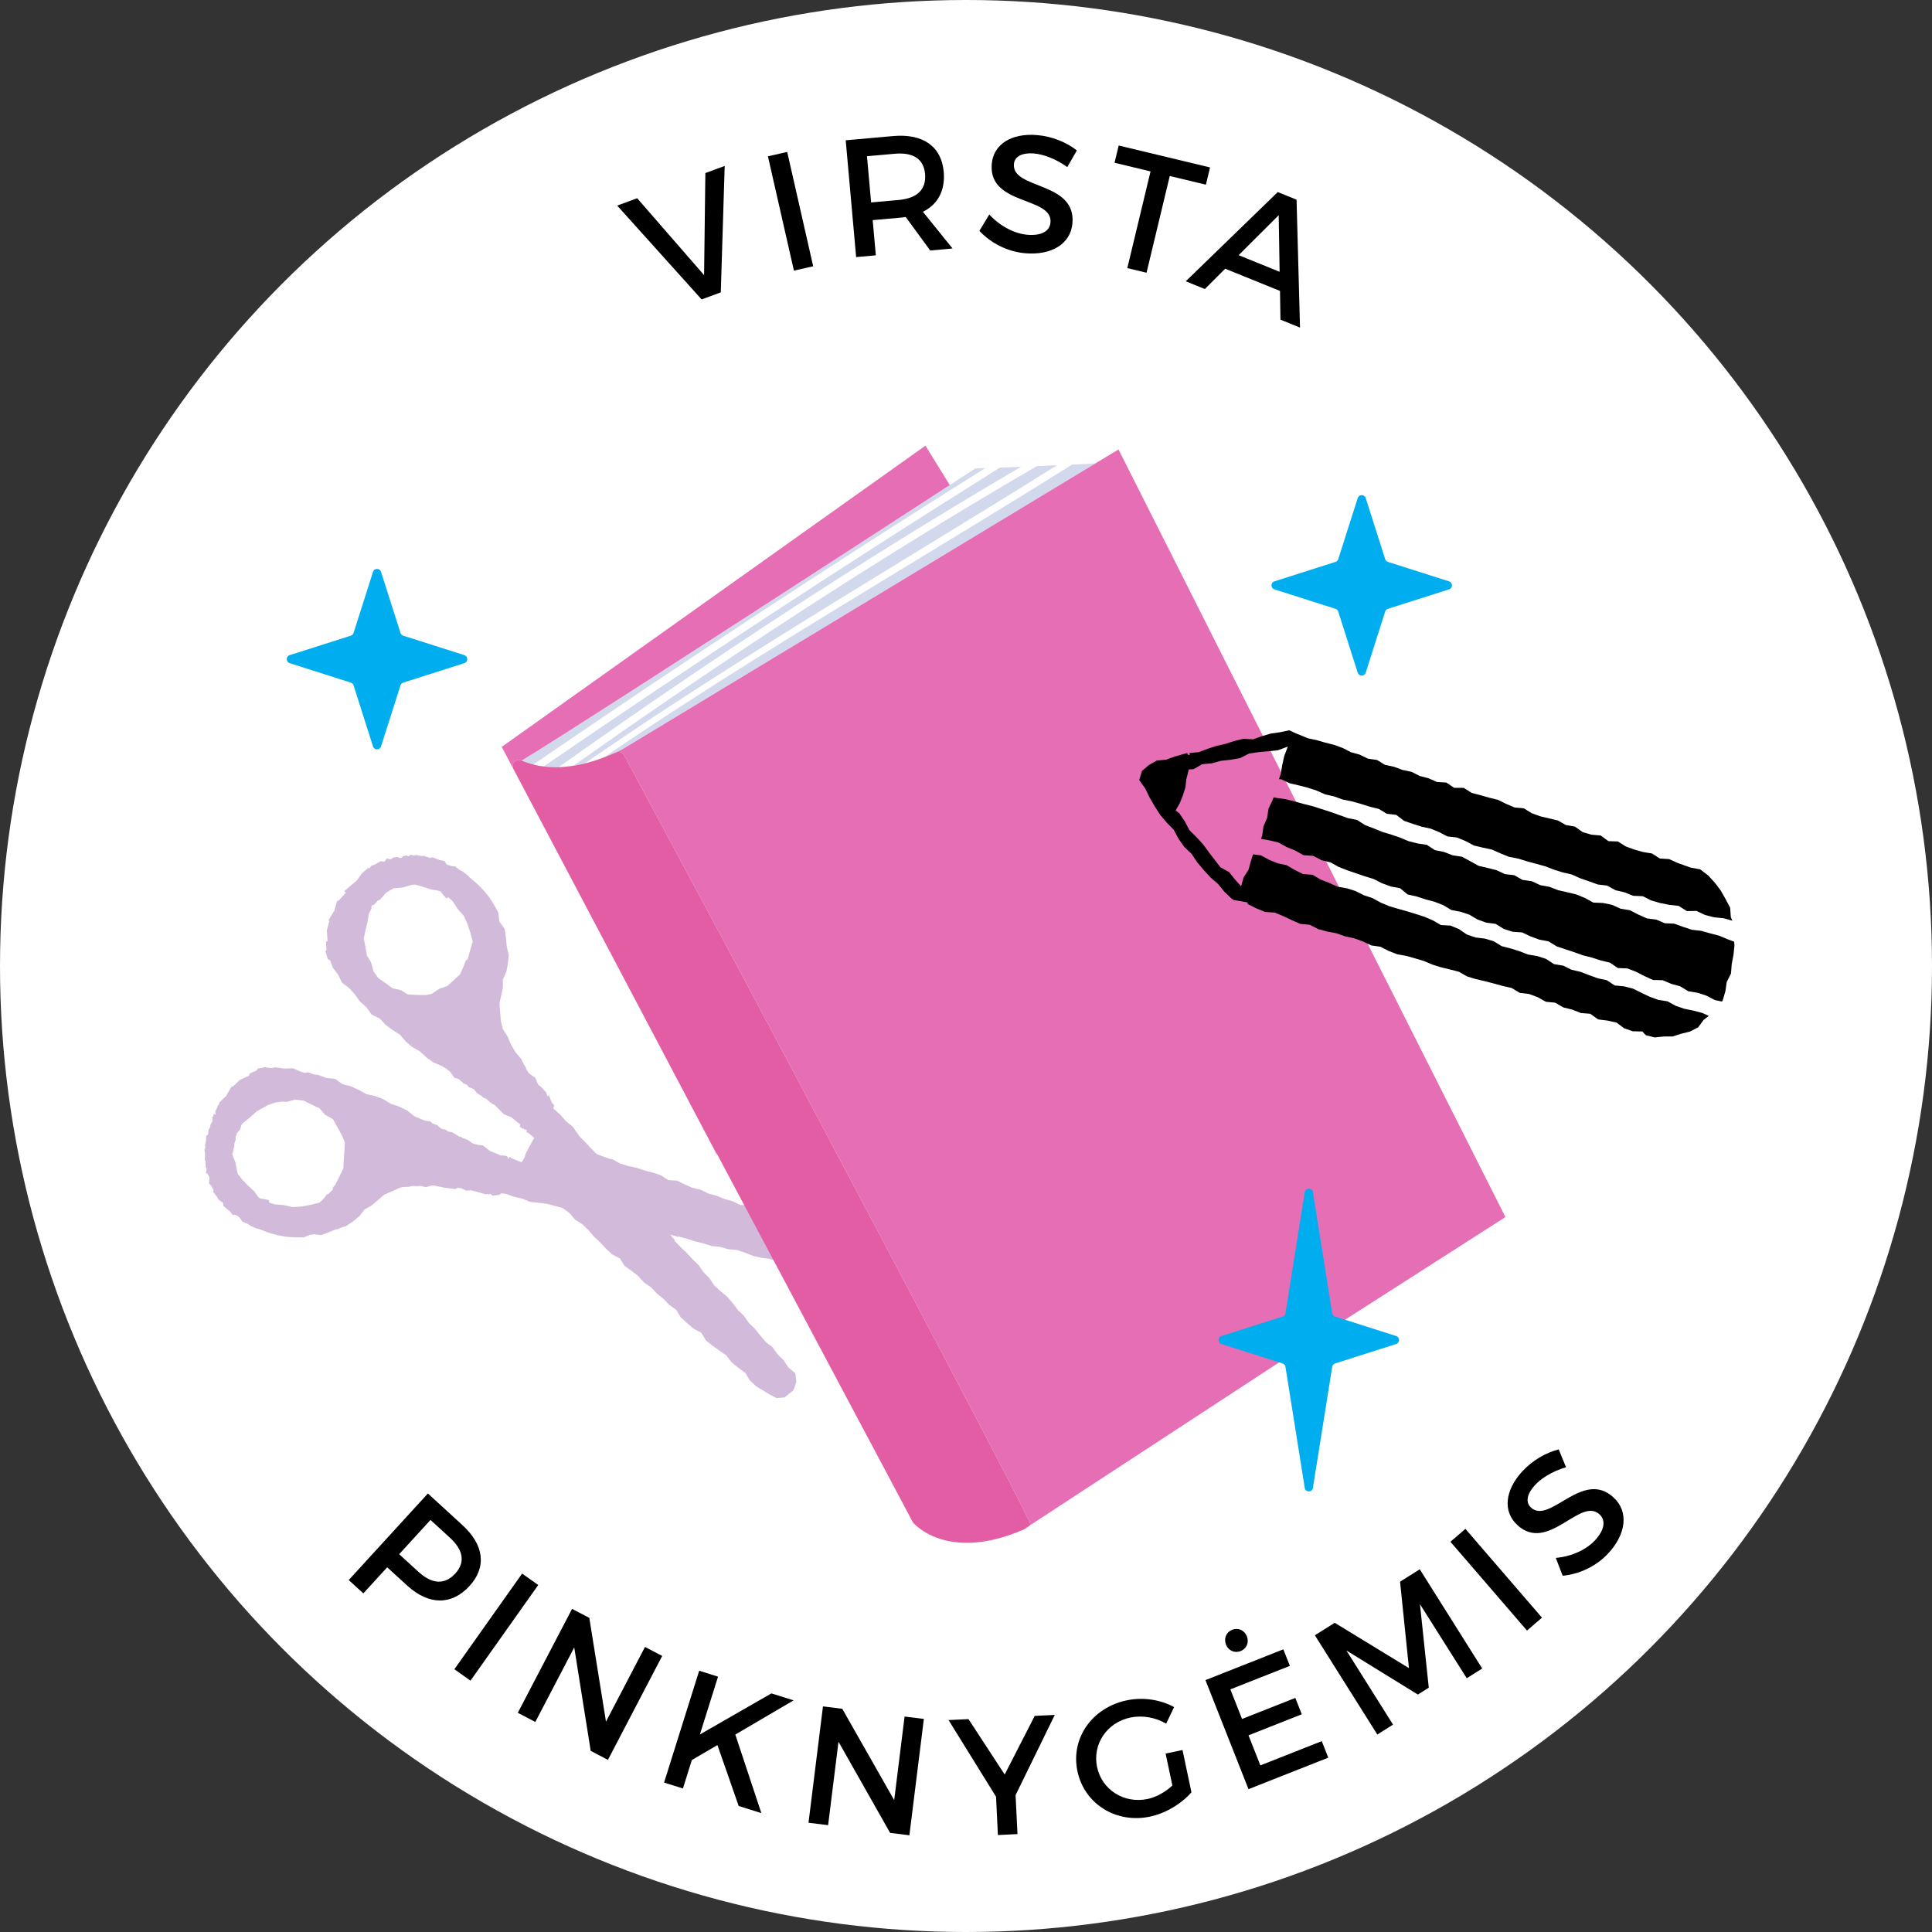
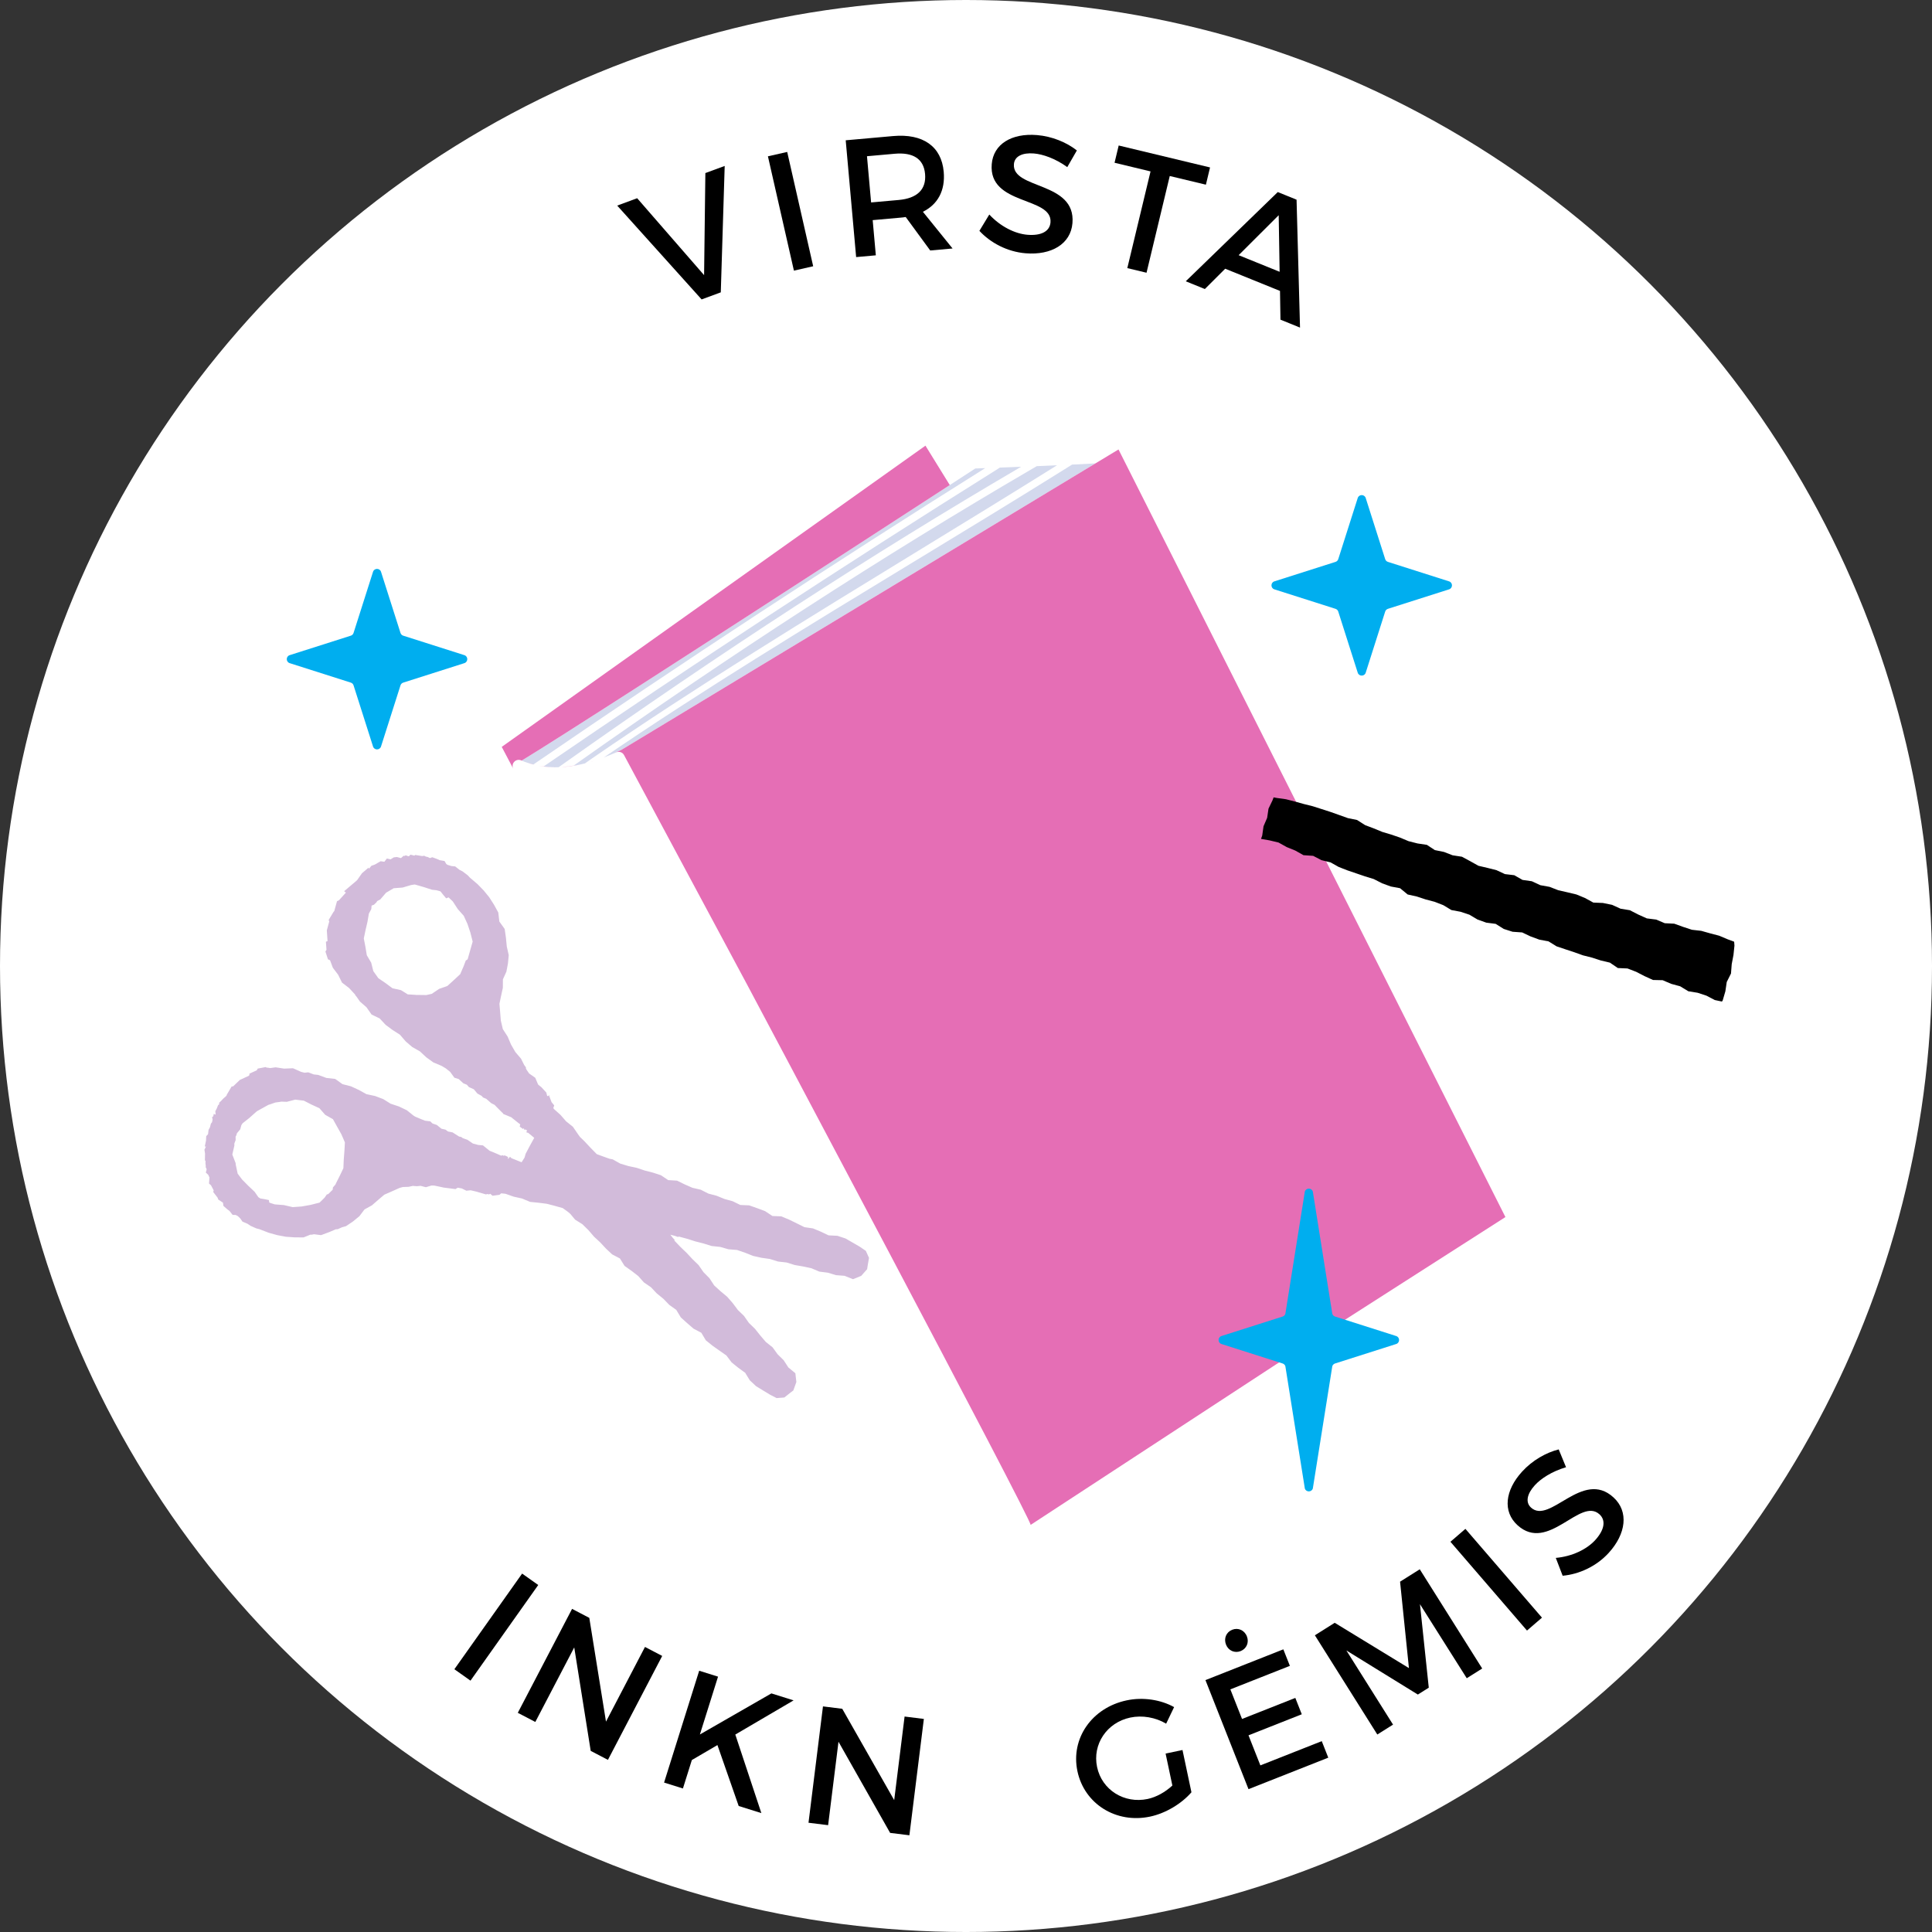
<svg xmlns="http://www.w3.org/2000/svg" viewBox="0 0 357.615 357.615" height="357.615" width="357.615" data-name="Layer 2" id="b">
  <rect x="0" y="0" width="357.615" height="357.615" fill="#333333" stroke="none" />
  <g data-name="Layer 1" id="c">
    <g>
      <g>
        <circle fill="#fff" r="178.808" cy="178.808" cx="178.808" />
        <path fill="#00aeef" d="M70.528,105.844l3.604,11.315c.076.24.265.428.505.505l11.315,3.604c.722.23.722,1.251,0,1.481l-11.315,3.604c-.24.076-.428.265-.505.505l-3.604,11.315c-.23.722-1.251.722-1.481,0l-3.604-11.315c-.076-.24-.265-.428-.505-.505l-11.315-3.604c-.722-.23-.722-1.251,0-1.481l11.315-3.604c.24-.076.428-.265.505-.505l3.604-11.315c.23-.722,1.251-.722,1.481,0Z" />
        <path fill="#00aeef" d="M252.796,92.185l3.604,11.315c.076.24.265.428.505.505l11.315,3.604c.722.23.722,1.251,0,1.481l-11.315,3.604c-.24.076-.428.265-.505.505l-3.604,11.315c-.23.722-1.251.722-1.481,0l-3.604-11.315c-.076-.24-.265-.428-.505-.505l-11.315-3.604c-.722-.23-.722-1.251,0-1.481l11.315-3.604c.24-.076.428-.265.505-.505l3.604-11.315c.23-.722,1.251-.722,1.481,0Z" />
        <path fill="#d2bbda" d="M38.087,212.277l-.112.272-.122.216.008.061-.014.033.107.655-.012.606-.012.648.123.167-.028.321.053.508.026.112-.067.154.138.152.071.306-.152.554.459.422.13.32.078.083-.004.299-.071.903.369.329.497.938-.087.298.811,1.056.128.35.843.559.028.033.08.581.678.596.458.351.566.716.569.016.403.21.457.445.394.577.943.4.541.369,1.079.484.571.144,1.749.671,1.563.434,1.602.299,1.627.111,1.634.007,1.256-.505.295-.003.373-.076,1.32.163,1.539-.573,1.189-.508.36-.017.756-.344.772-.22,1.289-.87,1.19-.978.937-1.243,1.377-.762,1.141-.992,1.149-.978,1.368-.6,1.476-.658.591-.163,1.061-.034.783-.17.763.056.679-.067.977.253,1.044-.317.508.012,1.551.326.095.033,2.288.293.411-.26.756.143.844.418.789-.081,1.084.253,1.71.502.503-.07-.025.126.357-.16.428.361,1.302-.184.294-.264.793.081,1.51.535,1.559.345,1.493.623,1.609.164,1.476.186,1.353.349,1.606.454.994.718.411.359.882,1.06,1.351.848,1.119,1.099,1.026,1.197,1.147,1.063,1.07,1.149,1.141,1.073,1.437.752.863,1.383,1.289.912,1.243.962,1.047,1.178,1.307.896,1.08,1.145,1.217.992,1.094,1.13,1.29.917.845,1.402,1.167,1.052,1.187,1.029,1.438.756.84,1.405,1.223.984,1.293.916,1.295.909.962,1.278,1.227.99,1.281.928.856,1.398,1.152,1.078,1.371.839,1.216.737,1.225.631,1.426-.11,1.141-.907.527-.4.559-1.554-.184-1.627-1.299-1.073-.868-1.337-1.122-1.104-.929-1.284-1.248-.993-1.027-1.194-.978-1.233-1.131-1.096-.91-1.3-1.135-1.097-.947-1.269-1.038-1.186-1.224-1.019-1.171-1.068-.875-1.338-1.108-1.121-.906-1.311-1.132-1.099-1.077-1.158-1.145-1.096-1.206-1.264.219.047c-.327-.324-.615-.679-.88-1.049.552.118,1.074.273,1.558.47l-.145-.17,1.688.454,1.511.48,1.532.391,1.507.468,1.584.167,1.515.436,1.593.127,1.499.517,1.481.587,1.538.343,1.568.224,1.506.471,1.577.176,1.504.468,1.551.268,1.54.33,1.469.62,1.571.201,1.507.456,1.589.122,1.564.626,1.517-.617,1.096-1.235.098-.654.25-1.437-.586-1.304-1.14-.773-1.229-.715-1.393-.802-1.498-.496-1.637-.082-1.428-.68-1.456-.604-1.583-.232-1.419-.702-1.423-.696-1.45-.603-1.635-.064-1.352-.9-1.471-.549-1.482-.521-1.635-.071-1.423-.694-1.515-.419-1.454-.594-1.522-.4-1.412-.718-1.536-.355-1.439-.631-1.418-.695-1.627-.096-1.348-.901-1.488-.488-1.521-.389-1.483-.498-1.543-.328-1.5-.456-1.391-.78-.613-.121-1.168-.415-1.104-.407-.085-.041-1.168-1.193-1.142-1.222-.784-.754-.394-.547-.914-1.335-1.262-1.012-1.05-1.203-1.193-1.069-.123-.179.171-.494-.492-.595-.377-1.005-.034-.013-.022-.285-.227.188-.161-.062-.152-.603-.91-.992-.506-.402-.077-.078-.038-.042-.514-1.224-1.14-.799-.462-.67-.134-.267.011-.179-.328-.453-.583-1.165-1.049-1.228-.804-1.393-.162-.382-.006-.028-.011-.012-.45-1.059-.887-1.376-.371-1.58-.129-1.611-.128-1.488.308-1.477.325-1.476.01-1.573.643-1.418.289-1.513.147-1.547-.362-1.607-.155-1.616-.234-1.625-.986-1.376-.197-1.673-.788-1.431-.877-1.375-1.029-1.263-1.129-1.165-1.427-1.214-.399-.432-.942-.716-.583-.298-.803-.636-.696-.07-.738-.227-.037-.034-.176-.118-.323-.554-.9-.154-.527-.234-.848-.31-.423.161-.425-.206-.34-.071-.297-.157-.369.056-1.316-.206-.132.132-.719-.182-.29.28-.142.002-.465-.167-.2.13-.184-.04-.487.429-.756-.201-.578.066-.593.371-.678-.164-.468.605-.691-.095-.563.321-.525.301-.626.22-.396.488.006.107-.146-.242-1.202,1.022-.919,1.307-1.18,1.002-1.209,1.024.313.243.008.024-1.283,1.416-.356.165-.506,1.831-.129.134-.91,1.512.112.266-.45,1.66.024.33.108,1.655-.3.109.106,1.502-.197.312.468,1.442.386.176.524,1.396.97,1.277.722,1.464,1.308,1.003,1.083,1.173.056.081.069.164.11.094.69.992,1.212,1.056.944,1.348,1.501.726,1.101,1.182,1.289.958,1.355.863,1.068,1.241,1.221,1.049,1.409.796,1.184,1.105,1.304.941,1.514.636.777.46.821.653.782,1.083.81.257.853.78.644.263.394.444.898.396.663.794.784.432.254.29.604.253.915.804.639.325.313.335,1.073,1.08.069.031.161.238,1.449.597,1.171.941.5.383-.102.406.607.441.181-.143.019.012-.029.242.351.006.108.154.082-.089.07-.005-.161.445.374.108.101-.01-.111.013,1.102.908-.769,1.39-.818,1.546-.209.722-.548.862-1.869-.751.043.104-.04-.094-.274-.277-.352.399-.042-.074.047-.277-.279-.132-.037-.066-.041.029-.321-.152-.12.111-.226-.123-.273.082-.759-.337-1.387-.577-1.218-.986-.908-.086-.404-.118-.551-.141-.981-.672-.908-.332-.251-.2-.43-.096-1.197-.764-.862-.171-.435-.334-.766-.176-.848-.691-.799-.274-.412-.394-.984-.125-.828-.334-.973-.41-.283-.168-1.284-1.025-1.451-.694-1.538-.511-1.373-.856-1.505-.569-1.601-.343-1.406-.777-1.459-.673-.225-.057-.021-.015-.116-.021-1.204-.308-1.356-.97-1.635-.183-1.508-.558-.824-.09-1.009-.387-.696.071-.631-.159-1.507-.668-1.631.068-1.586-.24-1.009.142-.569-.097-.058.043-.18-.135-1.49.28-.18.322-1.369.627.024.158-.089.209-1.391.645-.301.137-1.241,1.19-.287.029-.891,1.523-.056.178-.331.32-.099.061-.419.417-.017.04-.5.484.017.26-.217.185-.227.587-.277.522.063.64-.349-.152-.098.477-.213.107.091.481-.099.48-.214.27-.172.672-.259.479-.096.801-.338.366-.039.819-.228,1.092.253.011-.012.021-.056.027ZM44.467,209.036l.206-.762.232-.354,1.224-.966,1.15-1.026.295-.252.013-.006,1.342-.743.729-.405.343-.109.961-.335.876-.12.213-.045,1.03.036,1.564-.404,1.592.187,1.43.732,1.457.67,1.067,1.218,1.437.811.787,1.415.783,1.394.643,1.489-.092,1.633-.121,1.564-.068,1.582-.681,1.431-.704,1.392-.064.173-.486.563-.043.419-.822.807-.271.079-.391.572-.942.928-1.672.426-1.646.293-1.663.119-1.625-.377-1.691-.131-.845-.27-.113-.056-.066-.017-.06-.458-.854-.174-.737-.123-.364-.24-.69-.995-1.174-1.109-1.154-1.17-.809-1.072-.326-1.528-.015-.034-.042-.405-.608-1.579.379-1.65-.004-.384.242-.639-.012-.639.145-.252.099-.365.618-.737ZM78.84,184.184l-1.598-.02-.273-.002-.259-.029-1.233-.072-1.254-.782-1.58-.353-1.286-.959-1.328-.905-.927-1.308-.394-1.566-.81-1.369-.257-1.557-.301-1.554.327-1.561.35-1.501.262-1.537.451-.845.052-.636.435-.157.455-.437.152-.248.566-.295,1.067-1.243,1.417-.834,1.658-.127,1.548-.46.652-.102.13.019,1.579.453,1.536.499.796.085.665.18.128.068.461.588.561.666.447-.173.775.741.925,1.421,1.109,1.246.692,1.517.531,1.585.427,1.672-.475,1.661-.458,1.612-.347.238-.385,1.027-.644,1.493-1.184,1.099-1.191,1.084-1.527.537-1.363.918-.948.212-.135.012Z" />
        <g>
          <g>
            <path fill="#d3d9ed" d="M182.361,86.65c-1.141.041-1.83.065-1.83.065,0,0-1.741,1.132-4.725,3.07-1.279.83-2.786,1.809-4.482,2.91-16.224,10.532-49.766,32.277-66.447,42.88-3.755,2.387-6.656,4.209-8.312,5.212.628.274,1.367.512,2.166.717l.386-.265c27.179-18.627,55.145-36.965,83.135-54.521.036-.023.072-.046.108-.068Z" />
            <path fill="#d3d9ed" d="M195.657,86.125c-.404.018-.817.035-1.225.053-.508.022-1.014.044-1.525.065-.098.004-.195.008-.293.012-.096.004-.193.008-.289.012-.14.006-.275.011-.415.017l-.905.528c-27.748,16.191-55.51,34.163-84.832,54.912.482-.077.963-.153,1.473-.267.206-.046.416-.097.626-.149l.869-.611.15-.103.304-.216c19.299-13.291,40.201-26.08,60.417-38.449,8.472-5.184,17.219-10.537,25.644-15.804Z" />
            <path fill="#d3d9ed" d="M188.569,86.418c-.533.021-1.05.041-1.553.06-.041.002-.082.003-.123.005-.638.024-1.254.048-1.825.069l-.773.496c-28.118,17.61-56.264,36.051-83.667,54.814.825.105,1.697.174,2.665.15.037,0,.075-.003.112-.004l.654-.464c29.388-20.845,57.184-38.888,84.947-55.143-.151.006-.289.011-.438.017Z" />
            <path fill="#d3d9ed" d="M201.933,85.818c-.886.05-1.88.102-2.943.153-.182.009-.366.018-.552.027l-.934.585c-9.309,5.826-19.118,11.783-28.605,17.544-19.178,11.645-38.978,23.679-57.122,36.074,1.029-.389,2.1-.843,3.222-1.386l8.54-5.161,3.327-2.011,75.914-45.875c-.269.016-.553.033-.848.05Z" />
          </g>
          <g>
            <path fill="#e56eb5" d="M109.781,140.89c.008-.002.016-.005.023-.008-.051.013-.053.014-.023.008Z" />
            <path fill="#e56eb5" d="M107.647,141.457c.103-.023.209-.05.312-.075-.104.025-.21.052-.312.075-.51.114-.991.189-1.473.267-.396.063-.779.114-1.156.154-.195.021-.387.04-.576.055-.204.016-.422.049-.621.059,1.173-.059,2.447-.227,3.826-.535Z" />
            <path fill="#e56eb5" d="M109.804,140.882c.609-.187,1.241-.41,1.886-.651-.636.239-1.259.457-1.86.642-.47.145-.931.277-1.38.392.434-.111.878-.236,1.331-.375-.03.007-.028.006.023-.008Z" />
            <path fill="#e56eb5" d="M96.489,140.755c.025.011.05.022.075.033h0c1.656-1.003,4.557-2.825,8.312-5.212,16.681-10.603,50.224-32.348,66.447-42.88,1.696-1.101,3.203-2.08,4.482-2.91-2.849-4.627-4.503-7.295-4.503-7.295l-78.429,55.758,2.141,4.057c-.505-.958.485-1.99,1.475-1.551Z" />
            <path fill="#e56eb5" d="M99.821,141.76c-.016-.003-.032-.006-.049-.009.016.003.032.006.048.009h0Z" />
            <polygon fill="#e56eb5" points="104.911 161.057 105.141 161.494 132.676 213.668 132.676 213.668 105.141 161.494 104.911 161.057" />
            <path fill="#e56eb5" d="M269.64,207.394l-1.772-3.516-.555-1.103-1.687-3.346-2.842-5.638-.644-1.278-24.225-48.062-.491-.974-1.763-3.495-.628-1.247-5.055-10.028-11.25-22.322-11.691-23.19-4.257,2.572-75.914,45.875-3.327,2.011-8.54,5.161c-.482.233-.951.443-1.415.645.149-.065.293-.122.444-.19.546-.247,1.192-.042,1.475.486l4.394,8.193.278.52,4.122,7.687.288.538,13.631,25.422s.003.004.005.007c0,0,53.045,99.768,52.543,100.14h0s52.017-34.018,52.017-34.018l35.873-22.965-9.014-17.885Z" />
            <path fill="#e56eb5" d="M98.731,141.504c-.394-.101-.773-.21-1.132-.328.5.172,1.036.327,1.621.455-.164-.042-.325-.085-.489-.127Z" />
            <polygon fill="#e56eb5" points="99.443 150.697 96.795 145.68 99.443 150.697 99.873 151.511 101.818 155.198 99.873 151.511 99.443 150.697" />
            <path fill="#e56eb5" d="M103.565,142.002c-.053.002-.106.004-.159.006-.037,0-.075.003-.112.004-.968.024-1.84-.045-2.665-.15-.269-.034-.554-.056-.808-.102,1.034.184,2.19.283,3.473.252.089-.002.181-.007.271-.01Z" />
            <path fill="#e56eb5" d="M111.908,140.148c.394-.151.795-.312,1.202-.485-.406.171-.808.334-1.202.485Z" />
            <polygon fill="#e56eb5" points="95.014 142.305 96.795 145.68 95.014 142.305 95.014 142.305" />
-             <path fill="#e56eb5" d="M109.823,140.877c-.017.004-.008.002-.019.005-.007.002-.015.005-.023.008.063-.014.205-.049.042-.013Z" />
            <path fill="#e56eb5" d="M113.11,139.663c.157-.066.315-.134.474-.204-.159.07-.317.137-.474.204Z" />
            <path fill="#e56eb5" d="M111.908,140.148c-.073.028-.146.056-.219.083.03-.011.058-.019.088-.03.043-.016.088-.036.131-.053Z" />
            <path fill="#e56eb5" d="M103.821,141.992s0,0,0,0c-.086.004-.17.006-.255.01.085-.003.169-.005.255-.01,0,0,0,0,0,0Z" />
            <path fill="#e56eb5" d="M108.424,141.272c.008-.002.017-.005.026-.007-.008.002-.017.005-.026.007-.157.04-.31.074-.464.111.105-.025.208-.049.314-.075.051-.013.1-.023.151-.036Z" />
            <path fill="#e56eb5" d="M97.599,141.177c-.36-.124-.717-.251-1.034-.389h0c.318.139.666.268,1.034.389Z" />
            <polygon fill="#e56eb5" points="101.818 155.198 104.738 160.729 104.911 161.057 104.738 160.729 101.818 155.198" />
            <path fill="#e56eb5" d="M99.772,141.751c-.118-.021-.235-.042-.351-.067-.072-.015-.131-.037-.202-.052.067.017.13.038.202.052.116.024.233.046.351.067Z" />
-             <path fill="#e25da3" d="M190.765,282.262c.502-.373-52.543-100.14-52.543-100.14-.001-.002-.003-.004-.005-.007l-13.631-25.422-.288-.538-4.122-7.687-.278-.52-4.394-8.193c-.283-.528-.93-.733-1.475-.486-.151.068-.295.125-.444.19-.159.069-.317.138-.474.204-.407.172-.808.334-1.202.485-.043.016-.088.036-.131.053-.03.011-.058.019-.088.03-.644.242-1.277.464-1.886.651.011-.003.002,0,.019-.005.162-.036.021-.002-.042.013-.453.139-.898.264-1.331.375-.008.002-.017.005-.026.007-.051.013-.1.023-.151.036-.106.026-.209.05-.314.075-.104.024-.21.052-.312.075-1.378.307-2.653.475-3.826.535,0,0,0,0,0,0-.086.004-.17.007-.255.01-.091.004-.182.008-.271.01-1.283.031-2.439-.068-3.473-.252h0c-.016-.003-.032-.006-.048-.009-.118-.021-.235-.043-.351-.067-.072-.015-.134-.035-.202-.052-.585-.128-1.121-.283-1.621-.455-.369-.121-.716-.25-1.034-.389-.025-.011-.05-.022-.075-.033-.99-.44-1.98.593-1.475,1.551l1.781,3.375,2.648,5.017.43.814,1.945,3.686,2.92,5.532.173.328.231.437,27.534,52.173h0c-.009-.065-.019-.131-.028-.197l36.359,68.37-.017-.033s1.171,1.439,3.691,2.539c.81.354,1.761.673,2.857.897.132.027.264.052.399.076,1.034.184,2.19.283,3.473.252.173-.004.349-.011.526-.02,1.173-.06,2.448-.227,3.826-.535.255-.057.515-.118.777-.185,1.538-.391,3.204-.963,4.992-1.738.073-.032.145-.072.211-.118l1.022-.714h0Z" />
          </g>
        </g>
        <path fill="#00aeef" d="M243.006,220.559l3.604,22.63c.076.24.265.428.505.505l11.315,3.604c.722.23.722,1.251,0,1.481l-11.315,3.604c-.24.076-.428.265-.505.505l-3.604,22.63c-.23.722-1.251.722-1.481,0l-3.604-22.63c-.076-.24-.265-.428-.505-.505l-11.315-3.604c-.722-.23-.722-1.251,0-1.481l11.315-3.604c.24-.076.428-.265.505-.505l3.604-22.63c.23-.722,1.251-.722,1.481,0Z" />
        <g>
          <polygon fill="none" points="230.281 156.947 228.491 156.851 227.103 155.727 227.007 155.79 226.375 154.701 227.05 153.436 228.526 153.178 230.229 153.539 231.687 154.527 233.247 155.254 233.415 155.282 233.636 154.664 233.879 152.948 234.549 151.384 234.803 149.68 235.547 148.128 235.747 147.592 234.632 147.38 232.981 146.929 231.286 146.661 229.7 145.91 229.685 145.955 228.245 144.953 228.698 143.112 230.406 143.031 232.174 142.976 233.753 143.747 235.41 144.175 236.74 144.228 237.076 143.25 237.35 141.56 237.727 139.902 238.38 138.193 236.567 138.867 234.779 139.058 232.981 139.218 231.203 139.489 229.545 140.319 227.783 140.633 225.993 140.825 224.272 141.296 222.532 141.449 220.996 142.341 220.587 142.406 220.496 142.405 220.049 142.42 219.59 144.248 219.416 145.773 218.95 147.23 218.387 148.649 217.612 150.009 218.288 150.534 219.311 152.043 220.18 153.684 221.491 154.985 222.733 156.335 223.81 157.818 224.863 159.187 225.928 160.561 227.517 161.434 228.592 162.789 229.724 164.06 230.182 162.442 231.106 160.987 231.555 159.34 231.938 158.139 231.657 158.103 230.281 156.947" />
          <polygon points="318.218 173.2 316.555 172.765 314.9 172.299 313.17 172.101 311.535 171.563 309.913 170.977 308.151 170.888 306.555 170.213 304.827 169.995 303.243 169.282 301.686 168.483 299.975 168.205 298.395 167.486 296.703 167.141 294.929 167.069 293.388 166.224 291.791 165.565 290.116 165.165 288.434 164.781 286.827 164.158 285.121 163.85 283.548 163.12 281.821 162.873 280.295 162.003 278.562 161.796 276.998 161.068 275.332 160.648 273.656 160.255 272.136 159.405 270.608 158.582 268.885 158.317 267.287 157.696 265.59 157.353 264.116 156.383 262.39 156.124 260.722 155.7 259.139 155.036 257.518 154.481 255.874 153.991 254.288 153.338 252.685 152.733 251.196 151.783 249.505 151.437 247.89 150.86 246.274 150.288 244.641 149.762 243.008 149.239 241.342 148.823 239.689 148.364 238.027 147.938 236.317 147.701 235.747 147.592 235.547 148.128 234.803 149.68 234.549 151.384 233.879 152.948 233.636 154.664 233.415 155.282 234.974 155.55 236.659 155.952 238.174 156.796 239.765 157.443 241.277 158.296 243.068 158.418 244.602 159.216 246.282 159.627 247.797 160.476 249.396 161.101 251.022 161.655 252.648 162.209 254.291 162.716 255.832 163.502 257.444 164.092 259.156 164.41 260.56 165.569 262.251 165.945 263.883 166.484 265.55 166.923 267.151 167.544 268.65 168.45 270.36 168.77 271.989 169.312 273.494 170.206 275.111 170.783 276.853 171.008 278.343 171.947 279.98 172.469 281.755 172.594 283.315 173.335 284.927 173.927 286.633 174.248 288.131 175.172 289.759 175.718 291.39 176.255 293.007 176.834 294.678 177.254 296.311 177.785 297.989 178.182 299.464 179.185 301.248 179.264 302.852 179.881 304.397 180.677 305.968 181.395 307.763 181.436 309.348 182.114 311.006 182.567 312.513 183.484 314.229 183.762 315.86 184.297 317.403 185.107 318.73 185.389 318.872 185.186 319.366 183.5 319.621 181.772 320.408 180.197 320.543 178.462 320.867 176.764 321.048 175.041 320.994 174.312 319.817 173.874 318.218 173.2" />
-           <polygon points="214.155 140.772 212.67 141.605 211.382 142.697 210.872 144.382 212.004 145.976 212.812 147.648 213.746 149.26 214.754 150.836 215.971 152.265 217.267 153.599 218.148 155.255 219.213 156.769 220.571 158.059 221.604 159.608 222.794 161.022 224.035 162.391 225.443 163.603 226.62 165.043 227.981 166.349 228.275 166.532 228.266 166.575 230.849 167.025 231.021 167.409 231.035 167.371 232.577 168.154 234.168 168.796 235.945 168.923 237.538 169.573 239.102 170.316 240.683 171.012 242.441 171.179 243.993 171.973 245.657 172.424 247.363 172.746 248.984 173.318 250.664 173.683 252.262 174.261 253.81 174.997 255.508 175.242 257.041 176.021 258.626 176.636 260.309 176.939 261.945 177.399 263.572 177.885 265.142 178.549 266.763 179.057 268.419 179.456 270.065 179.886 271.566 180.743 273.19 181.233 274.848 181.618 276.499 182.046 278.141 182.499 279.807 182.88 281.305 183.779 283.03 183.986 284.627 184.582 286.141 185.428 287.875 185.6 289.376 186.476 291.033 186.882 292.619 187.509 294.366 187.652 295.814 188.694 297.531 188.91 299.202 189.269 300.635 190.337 302.234 190.892 303.998 190.927 304.638 191.615 306.277 192.029 307.967 191.858 309.627 191.849 311.209 191.342 312.833 190.935 314.327 190.166 315.35 188.775 316.301 188.047 315.125 187.511 313.479 187.071 311.799 186.732 310.187 186.184 308.67 185.348 306.965 185.085 305.364 184.504 303.817 183.762 302.277 182.998 300.625 182.576 298.887 182.406 297.415 181.441 295.742 181.077 294.141 180.5 292.552 179.887 290.886 179.498 289.346 178.742 287.643 178.461 286.176 177.495 284.557 176.971 282.854 176.688 281.266 176.072 279.64 175.566 277.985 175.142 276.501 174.234 274.87 173.741 273.138 173.532 271.526 172.984 270.073 171.992 268.504 171.327 266.73 171.231 265.232 170.367 263.666 169.694 262.043 169.176 260.415 168.673 258.769 168.22 257.135 167.731 255.565 167.068 254.055 166.243 252.44 165.705 250.913 164.928 249.286 164.422 247.578 164.128 246.026 163.419 244.44 162.802 242.954 161.92 241.184 161.786 239.652 161.027 238.162 160.158 236.482 159.785 234.904 159.147 233.396 158.327 231.938 158.139 231.555 159.34 231.106 160.987 230.182 162.442 229.724 164.06 228.592 162.789 227.517 161.434 225.928 160.561 224.863 159.187 223.81 157.818 222.733 156.335 221.491 154.985 220.18 153.684 219.311 152.043 218.288 150.534 217.612 150.009 218.387 148.649 218.95 147.23 219.416 145.773 219.59 144.248 220.049 142.42 220.496 142.405 220.587 142.406 220.996 142.341 222.532 141.449 224.272 141.296 225.993 140.825 227.783 140.633 229.545 140.319 231.203 139.489 232.981 139.218 234.779 139.058 236.567 138.867 238.38 138.193 237.727 139.902 237.35 141.56 237.076 143.25 236.74 144.228 237.161 144.245 238.737 144.986 240.406 145.378 242.067 145.801 243.696 146.335 245.274 147.033 246.947 147.419 248.559 148.003 250.253 148.335 251.904 148.801 253.539 149.317 255.21 149.729 256.713 150.631 258.456 150.836 259.887 151.937 261.507 152.494 263.139 153.019 264.828 153.382 266.412 154.042 267.95 154.831 269.698 155.025 271.282 155.684 272.811 156.502 274.487 156.897 276.172 157.262 277.742 157.966 279.335 158.608 281.032 158.929 282.675 159.438 284.336 159.889 285.996 160.344 287.602 160.966 289.244 161.477 290.924 161.867 292.505 162.574 294.132 163.133 295.752 163.718 297.484 163.93 299.026 164.778 300.703 165.172 302.307 165.812 304.077 165.89 305.64 166.672 307.292 167.151 308.985 167.487 310.718 167.68 312.233 168.642 314.028 168.612 315.604 169.363 317.27 169.791 319.005 169.963 320.663 170.417 320.666 170.418 320.381 169.808 320.248 168.009 319.398 166.398 318.506 164.828 317.411 163.385 316.18 162.041 314.716 160.928 312.891 160.58 310.499 159.721 308.968 159.022 307.241 158.91 305.79 157.979 304.116 157.708 302.502 157.252 300.929 156.672 299.467 155.754 297.713 155.697 296.295 154.648 294.566 154.501 292.95 154.022 291.528 153.008 289.853 152.719 288.386 151.882 286.739 151.483 285.097 151.095 283.516 150.527 282.059 149.619 280.342 149.462 278.796 148.802 277.278 148.054 275.641 147.65 274.023 147.187 272.393 146.761 270.935 145.833 269.164 145.828 267.718 144.85 265.981 144.744 264.432 144.063 262.796 143.63 261.269 142.864 259.609 142.517 258.029 141.932 256.37 141.578 254.894 140.675 253.199 140.427 251.673 139.682 250.05 139.228 248.53 138.451 246.944 137.874 245.309 137.462 243.696 136.994 242.049 136.643 241.217 136.289 239.932 135.776 238.64 135.175 236.921 135.541 235.22 135.782 233.572 136.271 231.945 136.853 230.159 136.756 228.485 137.153 226.841 137.693 225.157 138.073 223.52 138.605 221.904 139.226 220.176 139.377 220.229 139.707 219.954 139.774 219.726 139.387 217.445 140.039 215.858 140.614 214.155 140.772" />
        </g>
      </g>
      <g>
        <g>
          <path d="M117.941,36.692l12.387,14.236.236-18.893,3.578-1.318-.723,23.398-3.549,1.309-15.625-17.369,3.695-1.363Z" />
          <path d="M145.712,28.124l4.809,21.16-3.566.811-4.811-21.162,3.568-.809Z" />
          <path d="M172.185,46.364l-4.537-6.195c-.307.059-.646.088-.986.119l-5.127.459.582,6.514-3.645.326-1.93-21.619,8.771-.783c5.529-.492,8.949,1.912,9.369,6.605.309,3.459-1.08,6.041-3.854,7.41l5.492,6.795-4.137.369ZM166.37,37.014c3.334-.299,5.123-1.891,4.86-4.822-.253-2.842-2.288-4.029-5.624-3.732l-5.127.457.764,8.555,5.127-.457Z" />
          <path d="M191.384,28.407c-2.133-.174-3.588.518-3.707,1.969-.387,4.727,11.5,3.146,10.834,10.932-.316,3.861-3.91,5.963-8.666,5.574-3.398-.277-6.5-1.93-8.557-4.15l1.832-3.023c2.059,2.221,4.749,3.561,7.066,3.748,2.533.207,4.125-.625,4.26-2.295.395-4.82-11.504-3.086-10.875-10.777.301-3.709,3.674-5.766,8.369-5.383,2.812.23,5.489,1.352,7.389,2.844l-1.776,3.088c-2.231-1.613-4.532-2.391-6.169-2.525Z" />
          <path d="M223.98,30.991l-.766,3.193-6.691-1.605-4.299,17.904-3.557-.855,4.299-17.902-6.662-1.6.768-3.195,16.908,4.061Z" />
          <path d="M236.929,53.85l-10.143-4.109-3.766,3.758-3.535-1.432,17.032-16.516,3.478,1.41.639,23.678-3.619-1.469-.086-5.32ZM236.859,50.309l-.17-10.473-7.416,7.398,7.586,3.074Z" />
        </g>
        <g>
-           <path d="M86.922,293.551c-3.306,3.616-7.542,3.607-11.569-.075l-3.685-3.368-4.414,4.828-2.701-2.47,14.647-16.019,6.384,5.838c4.028,3.684,4.519,7.787,1.338,11.266ZM84.274,291.255c1.925-2.105,1.45-4.389-1.021-6.648l-3.57-3.264-5.796,6.338,3.57,3.265c2.472,2.26,4.83,2.483,6.817.31Z" />
          <path d="M99.629,293.385l-12.54,17.705-2.984-2.114,12.539-17.705,2.985,2.114Z" />
          <path d="M109.08,299.468l3.089,19.206,7.218-13.824,3.188,1.664-10.047,19.239-3.188-1.665-3.048-19.15-7.204,13.798-3.243-1.693,10.046-19.239,3.188,1.665Z" />
-           <path d="M136.731,334.288l-3.934-11.273-4.735,2.77-1.652,5.265-3.489-1.096,6.499-20.7,3.489,1.095-3.36,10.705,13.237-7.604,4.11,1.29-10.79,6.327,4.823,14.541-4.198-1.318Z" />
+           <path d="M136.731,334.288l-3.934-11.273-4.735,2.77-1.652,5.265-3.489-1.096,6.499-20.7,3.489,1.095-3.36,10.705,13.237-7.604,4.11,1.29-10.79,6.327,4.823,14.541-4.198-1.318" />
          <path d="M155.902,316.298l9.614,16.91,1.923-15.476,3.568.443-2.677,21.536-3.569-.443-9.555-16.871-1.921,15.444-3.63-.451,2.677-21.536,3.569.443Z" />
-           <path d="M187.985,332.278l.351,7.214-3.623.176-.343-7.09-8.789-14.19,3.684-.179,6.705,10.257,5.557-10.852,3.714-.181-7.255,14.845Z" />
          <path d="M215.757,324.588l3.124-.661,1.656,7.825c-1.807,2.093-4.754,3.89-7.665,4.505-6.278,1.329-12.157-2.34-13.439-8.405-1.283-6.066,2.679-11.752,9.109-13.112,3.031-.642,6.31-.131,8.786,1.246l-1.474,3.068c-1.959-1.17-4.426-1.599-6.64-1.131-4.337.918-7.034,4.943-6.144,9.158.898,4.246,5.025,6.827,9.363,5.91,1.575-.334,3.25-1.259,4.574-2.489l-1.252-5.914Z" />
          <path d="M237.548,305.294l1.209,3.058-11.017,4.35,2.163,5.479,9.862-3.895,1.196,3.028-9.862,3.895,2.197,5.565,11.362-4.487,1.206,3.058-14.765,5.83-7.97-20.186,14.417-5.694ZM230.801,302.893c.444,1.125-.062,2.291-1.158,2.725-1.096.432-2.263-.074-2.707-1.198-.454-1.154.052-2.32,1.146-2.753,1.097-.433,2.263.073,2.719,1.227Z" />
          <path d="M247.059,300.381l13.737,8.388-1.642-15.998,3.646-2.295,11.557,18.366-2.859,1.801-8.661-13.707,1.631,15.456-2.021,1.271-13.228-8.158,8.635,13.723-2.912,1.833-11.557-18.367,3.674-2.312Z" />
          <path d="M271.248,282.993l14.171,16.436-2.771,2.39-14.171-16.436,2.771-2.39Z" />
          <path d="M284.103,274.917c-1.443,1.579-1.79,3.153-.713,4.136,3.502,3.199,9.528-7.168,15.276-1.875,2.86,2.613,2.323,6.741-.896,10.267-2.3,2.518-5.505,3.957-8.521,4.226l-1.269-3.301c3.015-.268,5.722-1.575,7.29-3.292,1.715-1.877,2.03-3.646.794-4.775-3.571-3.263-9.484,7.209-15.184,2.003-2.748-2.51-2.31-6.436.868-9.915,1.903-2.083,4.428-3.514,6.771-4.103l1.356,3.296c-2.641.778-4.666,2.12-5.773,3.334Z" />
        </g>
      </g>
    </g>
  </g>
</svg>